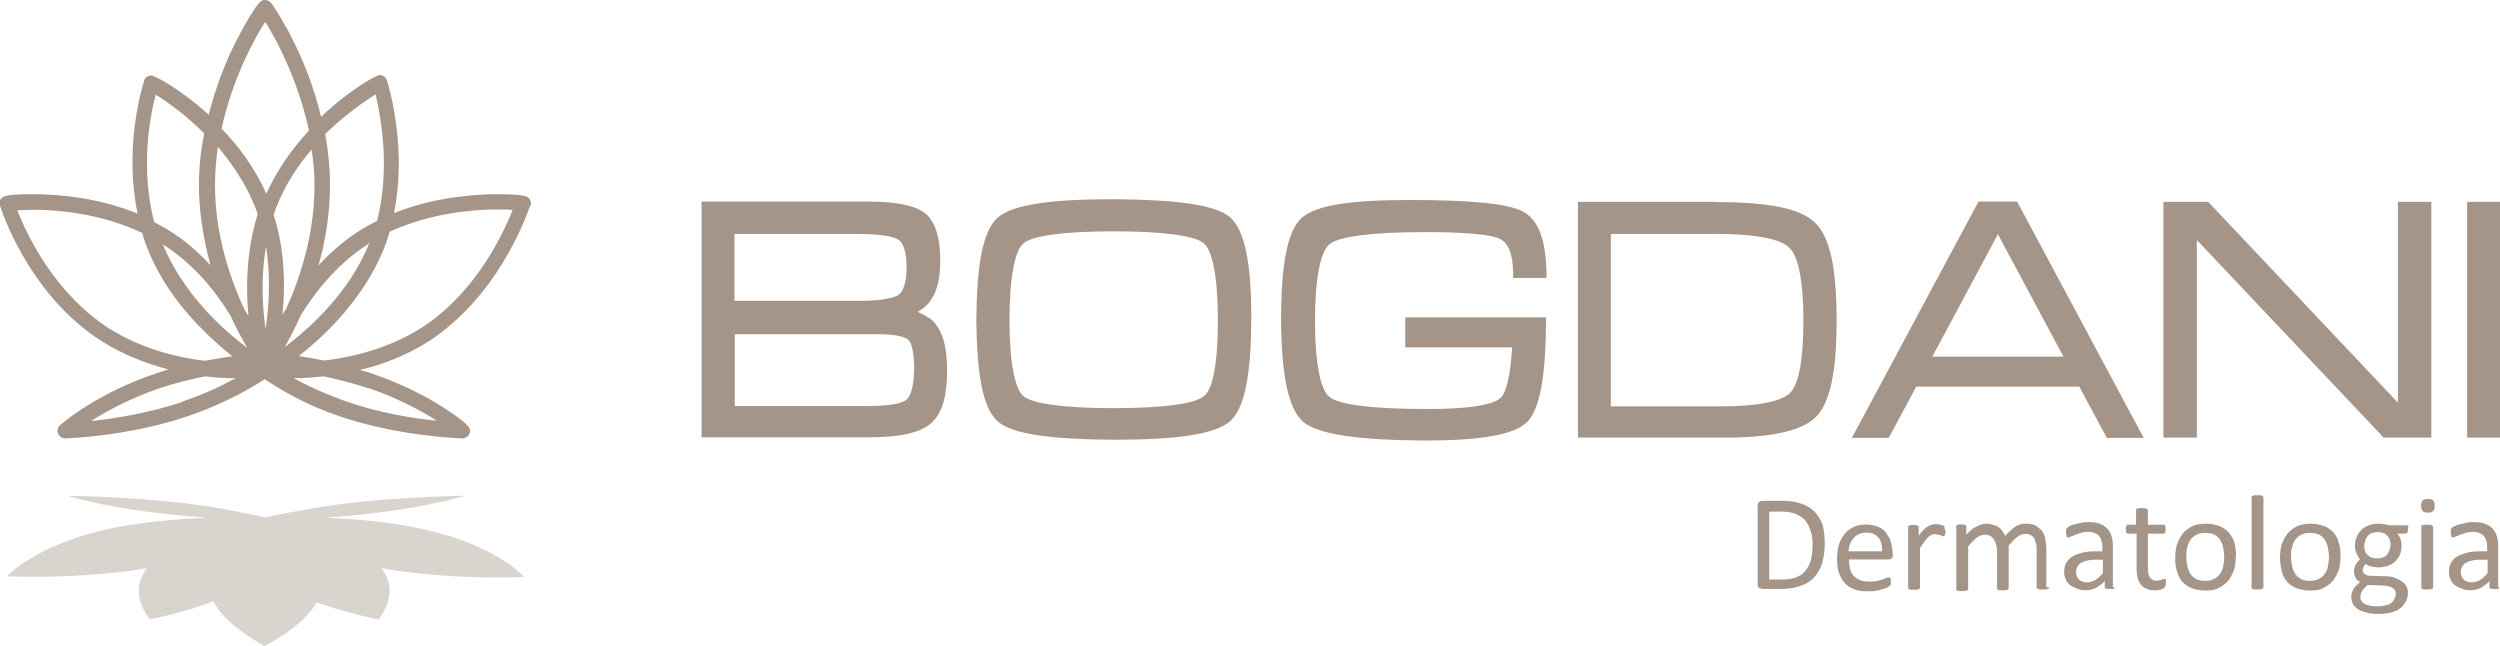
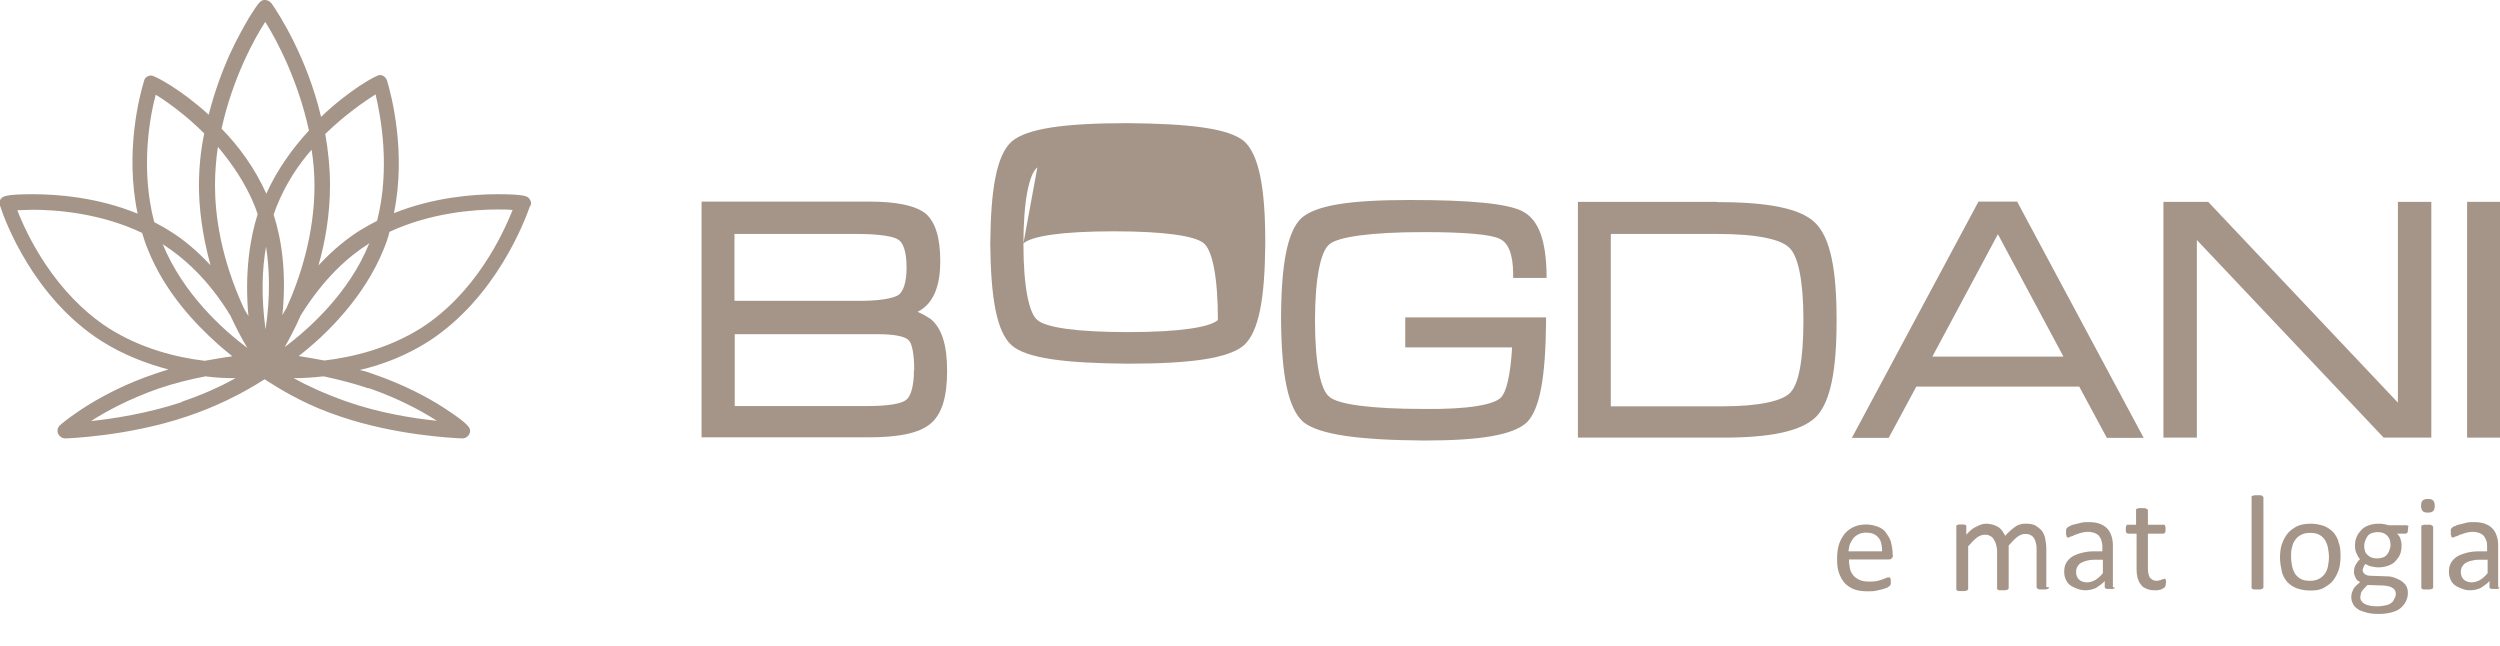
<svg xmlns="http://www.w3.org/2000/svg" id="_Шар_2" data-name="Шар 2" viewBox="0 0 95 24.54">
  <defs>
    <style>
      .cls-1 {
        fill: #a49588;
      }

      .cls-2 {
        fill: #dad4ce;
      }
    </style>
  </defs>
  <g id="Grids_Guides" data-name="Grids + Guides">
    <g>
      <g>
        <path class="cls-1" d="m12.33,13.7c-.29-.06-.63-.11-.98-.17,1.05-.81,2.49-2.23,3.23-4.06.09-.22.17-.44.22-.66,1.55-.72,3.19-.85,4.11-.85.22,0,.42,0,.57.02-.37.92-1.4,3.15-3.47,4.48-1.22.77-2.58,1.11-3.69,1.24m1.7,1.05c1.12.39,2.01.87,2.58,1.24-.87-.09-2.18-.29-3.45-.74-.79-.28-1.47-.59-1.99-.88.33,0,.72-.02,1.14-.07.7.15,1.27.31,1.71.46m-7.1.52c-1.27.42-2.58.63-3.45.72.57-.37,1.46-.85,2.58-1.24.59-.2,1.2-.35,1.77-.46.42.06.81.07,1.14.07-.66.37-1.35.66-2.05.9m-2.77-2.8c-2.06-1.33-3.12-3.56-3.47-4.48.15,0,.35-.02.57-.02.92,0,2.6.13,4.17.88.06.2.13.42.22.63.63,1.59,1.77,2.8,2.62,3.56.18.17.39.33.59.5-.33.04-.68.11-1.05.17-1.11-.13-2.45-.48-3.65-1.24m1.79-8.87c.39.24,1.11.74,1.84,1.47-.13.63-.2,1.29-.2,1.99,0,.79.11,1.82.44,3.02-.55-.59-1.07-1.01-1.53-1.29-.2-.13-.41-.24-.61-.35-.53-2.03-.17-4,.06-4.85M10.08.83c.44.7,1.25,2.23,1.66,4.13-.61.66-1.2,1.47-1.62,2.4-.44-.98-1.05-1.81-1.7-2.47.42-1.92,1.25-3.43,1.66-4.06m.72,12.39c.18-.31.41-.74.63-1.24.87-1.4,1.81-2.23,2.54-2.69.02-.02.06-.04.07-.06t-.02.04c-.74,1.84-2.27,3.23-3.23,3.94m-1.38.02c-.94-.7-2.45-2.06-3.23-3.96,0,0,.02,0,.02.02.74.48,1.7,1.29,2.56,2.71.18.39.39.81.65,1.24m.68-.72c-.17-1.25-.13-2.3.02-3.15.13.85.17,1.9-.02,3.15m1.86-5.46c0,1.81-.53,3.47-1.07,4.66-.06.09-.11.17-.15.26.17-1.64-.04-2.91-.33-3.82.04-.11.07-.22.11-.31.33-.83.81-1.57,1.33-2.16.07.42.11.9.11,1.36m-3.78,0c0-.5.04-1,.11-1.47.53.63,1.05,1.38,1.4,2.25.04.09.07.2.11.31-.29.92-.5,2.21-.35,3.87-.06-.11-.13-.2-.18-.31-.87-1.9-1.09-3.52-1.09-4.65m6.1-3.47c.2.85.57,2.8.06,4.81-.22.11-.44.24-.66.37-.46.29-1.01.72-1.57,1.33.26-.9.44-1.95.44-3.06,0-.66-.07-1.31-.18-1.94.76-.74,1.51-1.25,1.92-1.51m5.88,4.24c.04-.09.02-.18-.04-.26-.06-.09-.13-.18-1.22-.18-.88,0-2.41.11-3.93.72.48-2.34-.11-4.53-.26-5.03-.04-.13-.15-.22-.28-.22s-1.16.57-2.23,1.59c-.53-2.25-1.6-3.91-1.88-4.31-.06-.07-.15-.13-.24-.13-.15,0-.2,0-.61.66-.18.31-.48.83-.77,1.47-.26.59-.55,1.36-.77,2.23-1.05-.96-2.05-1.49-2.18-1.49-.15,0-.26.09-.28.22-.15.48-.74,2.67-.24,5.03-1.53-.63-3.08-.74-3.98-.74-1.09,0-1.14.09-1.22.18-.06.07-.07.18-.02.28.18.57,1.27,3.47,3.83,5.11.83.53,1.73.87,2.56,1.09-.18.06-.37.11-.53.17-2.06.7-3.34,1.73-3.58,1.94-.09.07-.13.2-.09.31.04.11.15.2.28.2.02,0,2.36-.07,4.61-.83,1.05-.35,2.05-.83,2.97-1.42.07.06.17.11.26.17.55.35,1.46.87,2.62,1.25,2.06.7,4.18.81,4.61.83h.02c.15,0,.26-.11.29-.24.02-.13.04-.26-1.05-.96-.55-.35-1.46-.85-2.64-1.25-.15-.06-.31-.11-.5-.15.87-.2,1.77-.55,2.62-1.09,2.56-1.66,3.65-4.57,3.85-5.14" />
-         <path class="cls-2" d="m19.89,21.9s-1.01-1.16-3.72-1.77c-1.25-.29-2.65-.41-3.82-.46.59-.04,1.24-.09,1.84-.17,2.21-.26,3.47-.66,3.48-.66,0,0-2.3.02-4.53.29-1.38.17-3.08.53-3.08.53h0s-1.59-.37-2.97-.53c-2.21-.26-4.52-.29-4.53-.29s1.27.41,3.48.66c.61.07,1.22.13,1.79.17-1.16.06-2.58.17-3.85.46-2.71.63-3.71,1.77-3.72,1.77,0,0,2.78.13,5.33-.31-.77.98.11,1.94.11,1.94,0,0,1.22-.22,2.4-.68.53.98,1.94,1.68,1.95,1.7,0,0,1.44-.7,1.99-1.66,1.16.42,2.34.65,2.34.65,0-.02.88-.98.11-1.95,2.58.46,5.4.35,5.4.33" />
        <path class="cls-1" d="m27.91,11.43v-2.54h4.63c.87,0,1.42.09,1.6.22.18.11.31.46.31,1.05s-.13.92-.31,1.05c-.2.13-.77.24-1.66.22h-4.57Zm6.82,2.64c0,.63-.13,1-.29,1.12-.17.15-.68.24-1.49.24h-5.03v-2.73h5.46c.63,0,1.01.09,1.14.22.13.11.22.5.22,1.14m.57-1.97c-.13-.09-.28-.17-.44-.24.07-.04.13-.07.18-.11.46-.33.68-.94.68-1.81s-.17-1.47-.55-1.81c-.39-.31-1.11-.46-2.16-.46h-5.73s-.63,0-.63,0v8.96h6.29c1.18,0,1.97-.15,2.41-.52.44-.37.63-1.03.63-2.01s-.2-1.66-.68-2.01" />
-         <path class="cls-1" d="m38.89,9.25c.31-.28,1.47-.46,3.43-.46s3.12.18,3.43.46c.31.26.53,1.24.53,2.91s-.2,2.65-.53,2.89c-.31.28-1.47.46-3.43.46s-3.12-.18-3.43-.46c-.31-.24-.53-1.24-.53-2.89s.22-2.67.53-2.91m3.43-1.68c-2.4,0-3.83.2-4.41.7-.57.52-.79,1.79-.81,3.87.02,2.08.24,3.35.81,3.87l.07-.09-.07.09c.57.5,2.03.68,4.41.7,2.4,0,3.83-.2,4.42-.7.57-.52.79-1.77.81-3.82v-.11c0-2.06-.24-3.32-.81-3.83-.59-.48-2.03-.66-4.42-.68" />
+         <path class="cls-1" d="m38.89,9.25c.31-.28,1.47-.46,3.43-.46s3.12.18,3.43.46c.31.26.53,1.24.53,2.91c-.31.28-1.47.46-3.43.46s-3.12-.18-3.43-.46c-.31-.24-.53-1.24-.53-2.89s.22-2.67.53-2.91m3.43-1.68c-2.4,0-3.83.2-4.41.7-.57.52-.79,1.79-.81,3.87.02,2.08.24,3.35.81,3.87l.07-.09-.07.09c.57.5,2.03.68,4.41.7,2.4,0,3.83-.2,4.42-.7.57-.52.79-1.77.81-3.82v-.11c0-2.06-.24-3.32-.81-3.83-.59-.48-2.03-.66-4.42-.68" />
        <path class="cls-1" d="m57.88,8.04c-.59-.31-2.01-.44-4.31-.44s-3.58.2-4.13.7c-.53.52-.76,1.79-.76,3.87.02,2.08.26,3.35.85,3.87.61.48,2.1.68,4.57.7,2.12,0,3.41-.2,3.93-.7.5-.52.7-1.75.72-3.8v-.18h-5.35v1.14h4.06c-.06,1.05-.22,1.7-.42,1.9-.26.28-1.25.46-2.93.44-2.05,0-3.28-.18-3.59-.46-.33-.24-.55-1.24-.55-2.89s.22-2.65.55-2.91c.33-.28,1.57-.46,3.59-.46,1.59,0,2.56.09,2.89.26.31.15.5.57.5,1.35v.13h1.27v-.13c-.02-1.25-.28-2.05-.88-2.38" />
        <path class="cls-1" d="m61.23,8.89h4.02c1.51,0,2.43.2,2.75.53.33.31.53,1.25.53,2.75s-.18,2.43-.5,2.75c-.28.31-1.16.52-2.56.52h-4.26v-6.54h.02Zm4.02-1.22h-5.29v8.96h5.51c1.82,0,3-.24,3.56-.81.53-.57.76-1.75.76-3.61v-.09c0-1.88-.24-3.1-.81-3.65-.55-.55-1.79-.79-3.72-.79" />
      </g>
      <path class="cls-1" d="m78.41,13.55h-4.98l2.49-4.65,2.49,4.65Zm-3.23-5.88l-.04.07-4.77,8.9h1.4l1.05-1.95h6.19l1.05,1.95h1.4l-4.81-8.98h-1.47Z" />
      <polygon class="cls-1" points="91.12 15.3 83.91 7.67 82.21 7.67 82.21 16.63 83.48 16.63 83.48 9.12 90.58 16.63 91.45 16.63 92.39 16.63 92.39 7.67 91.12 7.67 91.12 15.3" />
      <polygon class="cls-1" points="93.75 7.67 93.75 16.63 94.38 16.63 95 16.63 95 7.67 93.75 7.67" />
-       <path class="cls-1" d="m68.88,20.7c0-.18-.02-.35-.07-.5-.04-.15-.11-.29-.2-.41-.09-.11-.22-.2-.37-.26-.15-.06-.33-.09-.57-.09h-.44v2.58h.46c.22,0,.39-.02.53-.07.15-.06.28-.13.37-.24s.17-.24.22-.41c.04-.2.07-.39.07-.61m.46-.02c0,.29-.04.53-.11.76-.07.22-.18.39-.31.53-.15.15-.31.24-.52.31-.2.07-.44.11-.74.11h-.7s-.07-.02-.11-.04c-.04-.02-.06-.07-.06-.15v-2.97c0-.07.02-.11.06-.15.04-.02.07-.04.11-.04h.76c.29,0,.53.04.74.11.2.07.37.18.5.31.13.15.24.31.31.52.04.2.07.42.07.68" />
      <path class="cls-1" d="m71.52,20.94c0-.22-.04-.41-.15-.52-.11-.13-.26-.18-.46-.18-.11,0-.2.02-.28.06s-.15.09-.2.15c-.06.07-.09.15-.13.22-.04.09-.04.18-.06.28h1.27Zm.42.13c0,.07-.02.11-.06.15-.04.04-.07.04-.11.04h-1.51c0,.13.02.24.04.35.02.11.07.18.13.26.06.07.15.13.24.17s.22.06.35.06c.11,0,.2,0,.29-.02s.17-.04.22-.06c.06-.02.11-.04.15-.06.04-.02.07-.02.09-.02h.04s.02.02.02.02c0,.02,0,.04.02.06v.17s0,.02-.02.04c0,.02-.02.02-.02.04-.02,0-.04.02-.09.06-.06.02-.11.04-.18.06s-.17.04-.26.06-.2.02-.31.02c-.18,0-.35-.02-.5-.07-.15-.06-.26-.13-.37-.24-.09-.11-.17-.24-.22-.39-.06-.17-.07-.33-.07-.55,0-.2.02-.37.07-.53s.13-.29.22-.41c.09-.11.22-.2.35-.26.13-.06.29-.09.46-.09.18,0,.33.04.46.09s.24.13.31.24.15.22.18.35.06.28.06.42v.07h.02Z" />
-       <path class="cls-1" d="m73.93,20.17v.09s0,.04-.02.06c0,.02-.02.02-.02.04,0,0-.02.02-.04.02s-.04,0-.06-.02-.04-.02-.07-.02c-.02,0-.06-.02-.09-.02s-.06-.02-.09-.02-.09,0-.13.02-.09.04-.13.09c-.04.04-.09.09-.15.17s-.11.15-.17.24v1.51s0,.02-.02.04c0,.02-.02.02-.04.02s-.04.02-.06.02h-.22s-.06,0-.07-.02c-.02,0-.02-.02-.04-.02v-2.38s.02-.02.04-.02.04-.02.06-.02h.18s.04,0,.06.02c.02,0,.02.02.04.02,0,0,.02.02.02.04v.33c.06-.09.13-.17.18-.22s.11-.11.17-.13c.06-.04.09-.06.15-.07.06-.02.09-.02.15-.02h.07s.06,0,.09.02c.04,0,.06.02.09.02.02,0,.04.02.06.02s.02.02.02.02v.09s.04.06.04.09" />
      <path class="cls-1" d="m77.86,22.32s0,.02-.02.04c0,.02-.02.02-.04.02s-.04.02-.06.02h-.22s-.06,0-.07-.02c-.02,0-.02-.02-.04-.02,0-.02-.02-.02-.02-.04v-1.4c0-.09,0-.18-.02-.26s-.04-.15-.07-.2c-.04-.06-.09-.11-.15-.13-.06-.04-.13-.04-.2-.04-.09,0-.2.04-.29.11-.09.07-.2.18-.33.33v1.62s0,.02-.02.04c0,.02-.02.02-.04.02s-.04.02-.07.02h-.2s-.06,0-.07-.02c-.02,0-.02-.02-.04-.02v-1.44c0-.09-.02-.18-.04-.26s-.06-.15-.09-.2-.09-.11-.15-.13c-.06-.04-.13-.04-.2-.04-.09,0-.2.04-.29.11-.09.07-.2.18-.33.33v1.62s0,.02-.02.04-.02.02-.04.02-.04.02-.06.02h-.22s-.06,0-.07-.02c-.02,0-.02-.02-.04-.02v-2.45s.02-.02.04-.02.04-.02.06-.02h.18s.04,0,.06.02c.02,0,.02.02.04.02v.35c.13-.15.26-.26.39-.31.13-.07.24-.11.37-.11.09,0,.18.02.26.04.07.02.15.06.2.09.06.04.11.09.15.15.04.06.07.11.11.18.07-.09.15-.15.22-.22.07-.06.13-.11.2-.15.06-.04.13-.06.18-.07.06-.02.13-.02.18-.02.15,0,.28.02.37.07.09.06.18.13.24.2.06.09.11.18.13.31.02.11.04.24.04.37v1.46h.11Z" />
      <path class="cls-1" d="m79.94,21.27h-.37c-.11,0-.22.02-.29.04-.09.02-.15.06-.22.09-.06.04-.09.09-.13.15-.02.06-.04.11-.04.18,0,.13.04.22.11.29.07.07.18.11.31.11.11,0,.22-.04.31-.09s.2-.15.29-.26v-.52h.02Zm.42,1.05s0,.04-.02.04c-.02.02-.04.02-.06.02h-.22s-.04-.02-.06-.02t-.02-.04v-.24c-.09.11-.22.18-.33.26-.13.06-.26.09-.39.09s-.24-.02-.33-.06-.18-.07-.26-.13-.13-.13-.17-.22c-.04-.09-.06-.18-.06-.29,0-.13.02-.24.07-.33s.13-.18.22-.24.22-.11.37-.15.31-.06.48-.06h.31v-.18c0-.09-.02-.17-.04-.24-.02-.07-.06-.13-.09-.17s-.09-.07-.17-.11c-.07-.02-.15-.04-.24-.04-.11,0-.2.02-.28.04-.09.02-.15.06-.22.07-.06.04-.11.06-.17.07-.04.02-.07.04-.09.04s-.02,0-.04-.02c-.02,0-.02-.02-.02-.04s-.02-.04-.02-.06v-.18s.02-.06.04-.07c.02-.02.06-.06.11-.07.06-.04.13-.06.2-.07.07-.02.15-.04.24-.06s.18-.02.26-.02c.17,0,.31.02.42.06.11.04.2.09.28.17s.13.17.17.28c.04.11.06.24.06.37v1.6h.04Z" />
      <path class="cls-1" d="m82.3,22.16c0,.06,0,.09-.02.11,0,.04-.02.06-.04.06-.02.02-.04.02-.06.04-.02.02-.06.02-.09.04-.04,0-.07.02-.11.02h-.11c-.13,0-.22-.02-.31-.06s-.15-.07-.2-.15c-.06-.06-.09-.15-.13-.24-.02-.09-.04-.22-.04-.35v-1.35h-.33s-.04-.02-.06-.04c-.02-.02-.02-.07-.02-.13v-.07s.02-.04.02-.06.02-.02.02-.04h.35v-.59s.02-.02.04-.02.04-.02.07-.02h.22s.06.02.06.02c.02,0,.02.02.04.02,0,.02.02.02.02.04v.55h.63s.02.02.02.04.02.04.02.06v.07c0,.06,0,.11-.02.13-.02.02-.04.04-.06.04h-.59v1.29c0,.17.02.28.07.37.06.07.13.13.26.13.04,0,.07,0,.11-.02.04,0,.06-.02.07-.02s.04-.02.06-.02.04-.02.06-.02h.02l.02.02s0,.04.02.06c0,.04,0,.06,0,.09" />
-       <path class="cls-1" d="m84.52,21.16c0-.13-.02-.24-.04-.35-.02-.11-.06-.2-.11-.29-.06-.09-.13-.15-.22-.2s-.2-.07-.35-.07c-.13,0-.24.02-.33.07-.09.04-.17.11-.22.18-.06.07-.11.18-.13.29-.04.11-.04.24-.04.37s.02.24.04.35c.02.11.06.2.11.29.06.09.13.15.22.2s.2.07.35.07c.13,0,.24-.02.33-.07.09-.04.17-.11.22-.18.06-.07.11-.18.13-.29.02-.11.04-.22.04-.37m.44-.02c0,.18-.02.37-.07.52-.06.17-.13.29-.22.41-.09.11-.22.2-.37.28s-.31.09-.52.09c-.18,0-.35-.04-.5-.09-.15-.06-.26-.15-.35-.24-.09-.11-.17-.24-.2-.39-.06-.15-.07-.33-.07-.52s.02-.37.07-.52c.06-.17.13-.29.22-.41.09-.11.22-.2.37-.28.15-.06.31-.09.52-.09.18,0,.35.04.5.09.15.06.26.15.35.24.09.11.17.24.22.39.04.15.06.31.06.52" />
      <path class="cls-1" d="m86.01,22.32s0,.02-.02.04-.02.02-.04.02-.04.02-.06.02h-.22s-.06,0-.07-.02c-.02,0-.02-.02-.04-.02v-3.5s.02-.02.04-.02.04-.02.07-.02h.22s.06,0,.06.02c.02,0,.02.02.04.02,0,.02.02.02.02.04v3.43Z" />
      <path class="cls-1" d="m88.5,21.16c0-.13-.02-.24-.04-.35-.02-.11-.06-.2-.11-.29-.06-.09-.13-.15-.22-.2s-.2-.07-.35-.07c-.13,0-.24.02-.33.07-.09.04-.17.11-.22.18-.06.07-.11.18-.13.29-.04.11-.04.24-.04.37s.02.24.04.35c.02.11.06.2.11.29.06.09.13.15.22.2s.2.07.35.07c.13,0,.24-.02.33-.07.09-.04.17-.11.22-.18.06-.07.11-.18.13-.29.02-.11.04-.22.04-.37m.44-.02c0,.18-.02.37-.07.52-.06.17-.13.29-.22.41-.09.11-.22.2-.37.28s-.31.09-.52.09c-.18,0-.35-.04-.5-.09-.15-.06-.26-.15-.35-.24-.09-.11-.17-.24-.2-.39s-.07-.33-.07-.52.02-.37.07-.52c.06-.17.13-.29.22-.41.09-.11.22-.2.37-.28.15-.06.31-.09.52-.09.18,0,.35.04.5.09.15.06.26.15.35.24.09.11.17.24.2.39.06.15.07.31.07.52" />
      <path class="cls-1" d="m90.84,20.72c0-.17-.04-.28-.13-.37s-.2-.13-.37-.13c-.07,0-.15.02-.22.04-.06.02-.11.06-.15.11-.04.06-.07.11-.09.17-.02.06-.04.13-.04.2,0,.15.04.28.13.35.09.09.2.13.37.13.09,0,.15-.02.22-.04.06-.02.11-.06.15-.11.04-.06.07-.09.09-.17.02-.06.04-.11.04-.18m.2,1.84c0-.09-.04-.18-.13-.22-.07-.06-.18-.07-.33-.09l-.61-.02c-.06.04-.09.09-.13.13s-.06.07-.09.11c-.02.04-.04.07-.04.11s-.02.07-.02.11c0,.11.06.2.17.26.11.06.28.09.48.09.13,0,.24-.02.33-.04.09-.02.17-.06.2-.09.06-.04.09-.09.11-.15.06-.09.06-.15.06-.2m.46-2.45c0,.06,0,.11-.02.13-.02.02-.04.04-.06.04h-.33c.06.06.11.13.13.2.02.07.04.15.04.24,0,.13-.02.26-.06.35-.04.11-.11.18-.18.26s-.17.13-.28.17-.24.06-.37.06c-.09,0-.18-.02-.28-.04-.09-.02-.15-.06-.2-.09-.04.04-.06.07-.07.11-.02.04-.04.09-.04.13,0,.06.04.11.09.15s.13.06.22.06l.61.02c.11,0,.22.02.31.06s.18.07.26.13.13.11.17.18c.04.07.06.17.06.26,0,.11-.02.2-.07.31-.04.09-.11.18-.2.26s-.2.13-.35.17-.31.06-.5.06-.35-.02-.48-.06-.24-.07-.31-.13c-.09-.06-.15-.13-.18-.2-.04-.07-.06-.17-.06-.24,0-.06,0-.11.02-.17.02-.06.04-.11.06-.15.04-.06.06-.09.11-.13.04-.04.09-.09.15-.13-.09-.04-.15-.09-.18-.17s-.06-.13-.06-.2c0-.11.02-.2.06-.28.04-.07.09-.15.17-.22-.06-.06-.09-.13-.13-.22-.04-.07-.06-.18-.06-.29,0-.13.02-.26.07-.35.04-.11.11-.18.18-.26s.17-.13.28-.17.24-.06.37-.06c.07,0,.13,0,.2.02.06,0,.11.02.17.04h.7s.06.02.07.04c-.04.04-.02.07-.02.13" />
      <path class="cls-1" d="m92.46,22.32s0,.02-.02.04c0,.02-.02.02-.04.02s-.04.02-.06.02h-.22s-.06,0-.07-.02c-.02,0-.02-.02-.04-.02v-2.38s.02-.02.04-.02.04-.02.07-.02h.22s.06,0,.06.02.02.02.04.02c0,.02.02.02.02.04v2.3Zm.06-3.1c0,.09-.02.17-.06.2-.04.04-.11.06-.2.06s-.17-.02-.2-.06-.06-.09-.06-.2c0-.09.02-.17.06-.2.04-.04.11-.06.2-.06s.17.02.2.06c.04.04.06.11.06.2" />
      <path class="cls-1" d="m94.56,21.27h-.37c-.11,0-.22.02-.29.04-.09.02-.17.06-.22.09-.06.04-.09.09-.13.15-.02.06-.04.11-.04.18,0,.13.04.22.11.29.07.07.18.11.31.11.11,0,.22-.04.31-.09s.2-.15.29-.26v-.52h.02Zm.42,1.05s0,.04-.02.04c-.02.02-.04.02-.06.02h-.22s-.04-.02-.06-.02t-.02-.04v-.24c-.09.11-.22.18-.33.26-.13.06-.26.09-.39.09s-.24-.02-.33-.06-.18-.07-.26-.13-.13-.13-.17-.22c-.04-.09-.06-.18-.06-.29,0-.13.02-.24.07-.33s.13-.18.22-.24.22-.11.37-.15.31-.06.48-.06h.31v-.18c0-.09,0-.17-.04-.24-.02-.07-.06-.13-.09-.17s-.09-.07-.17-.11c-.07-.02-.15-.04-.24-.04-.11,0-.2.02-.28.04-.07.02-.15.06-.22.07-.06.04-.11.06-.17.07-.04.02-.07.04-.09.04s-.02,0-.04-.02c-.02,0-.02-.02-.02-.04s-.02-.04-.02-.06v-.18s.02-.06.04-.07c.02-.02.06-.06.13-.07.06-.04.13-.06.2-.07.07-.02.15-.04.24-.06s.18-.02.26-.02c.17,0,.31.02.42.06s.2.09.28.17.13.17.17.28.06.24.06.37v1.6h.02Z" />
    </g>
  </g>
</svg>